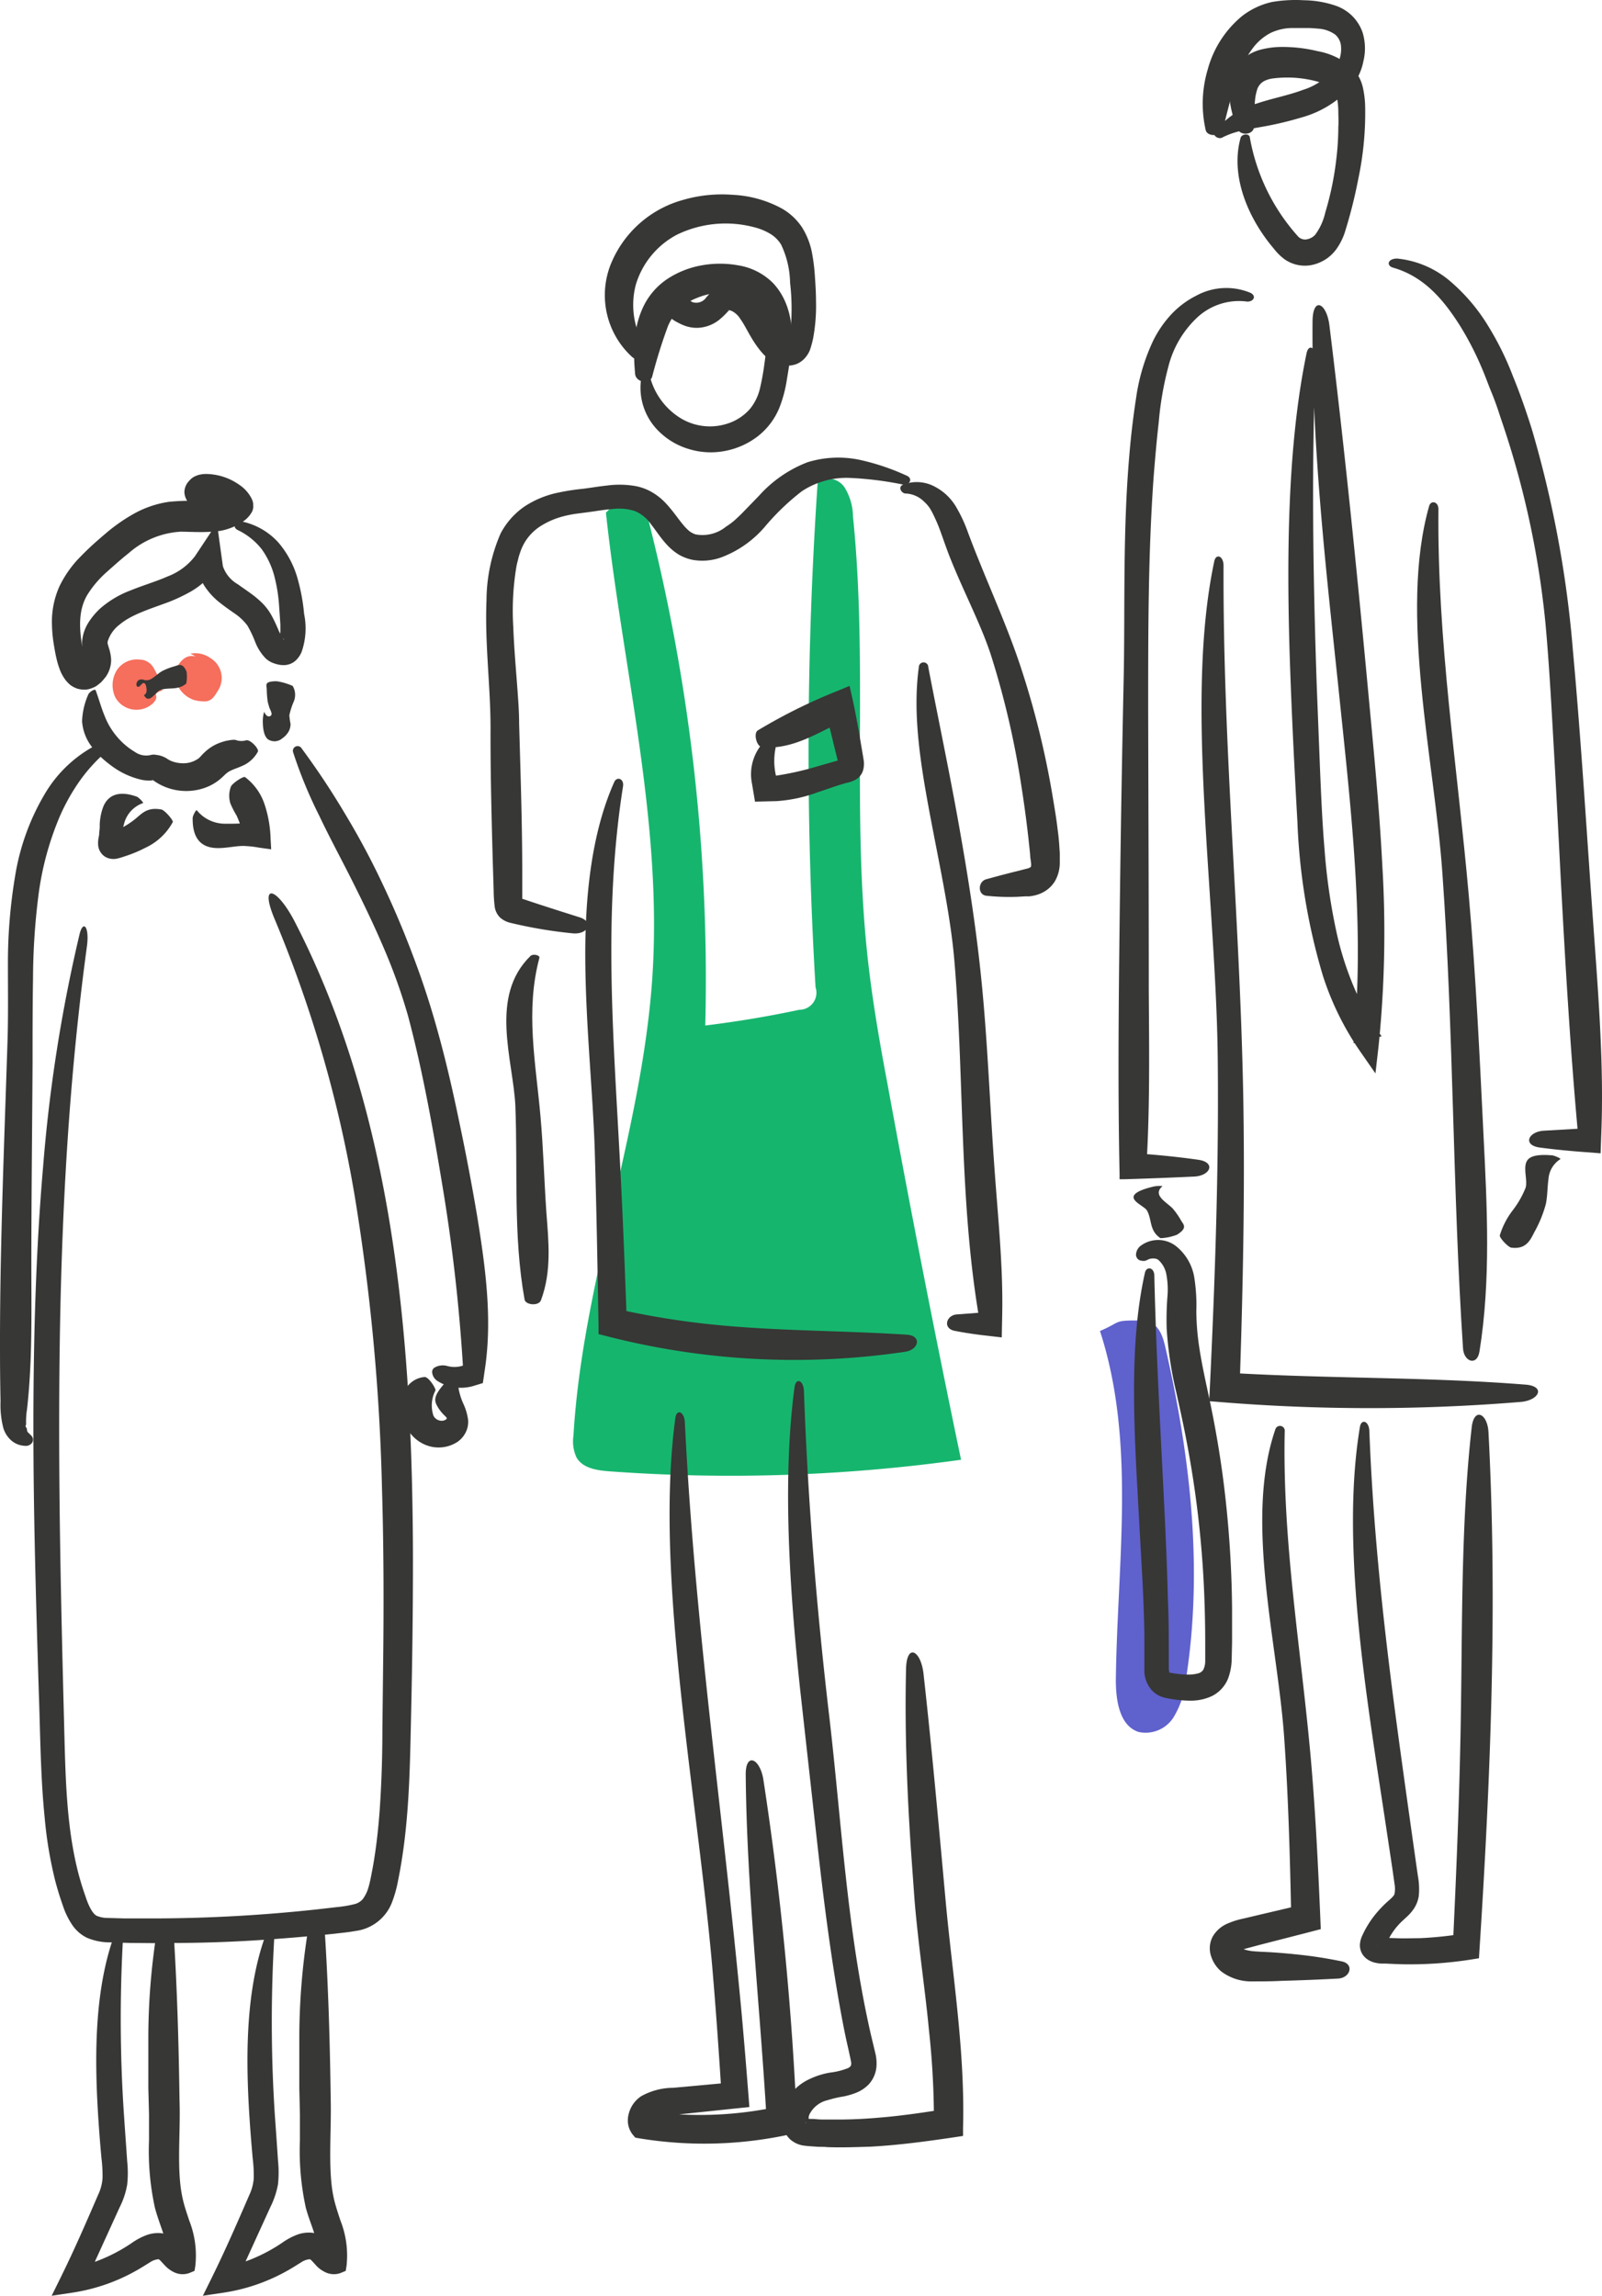
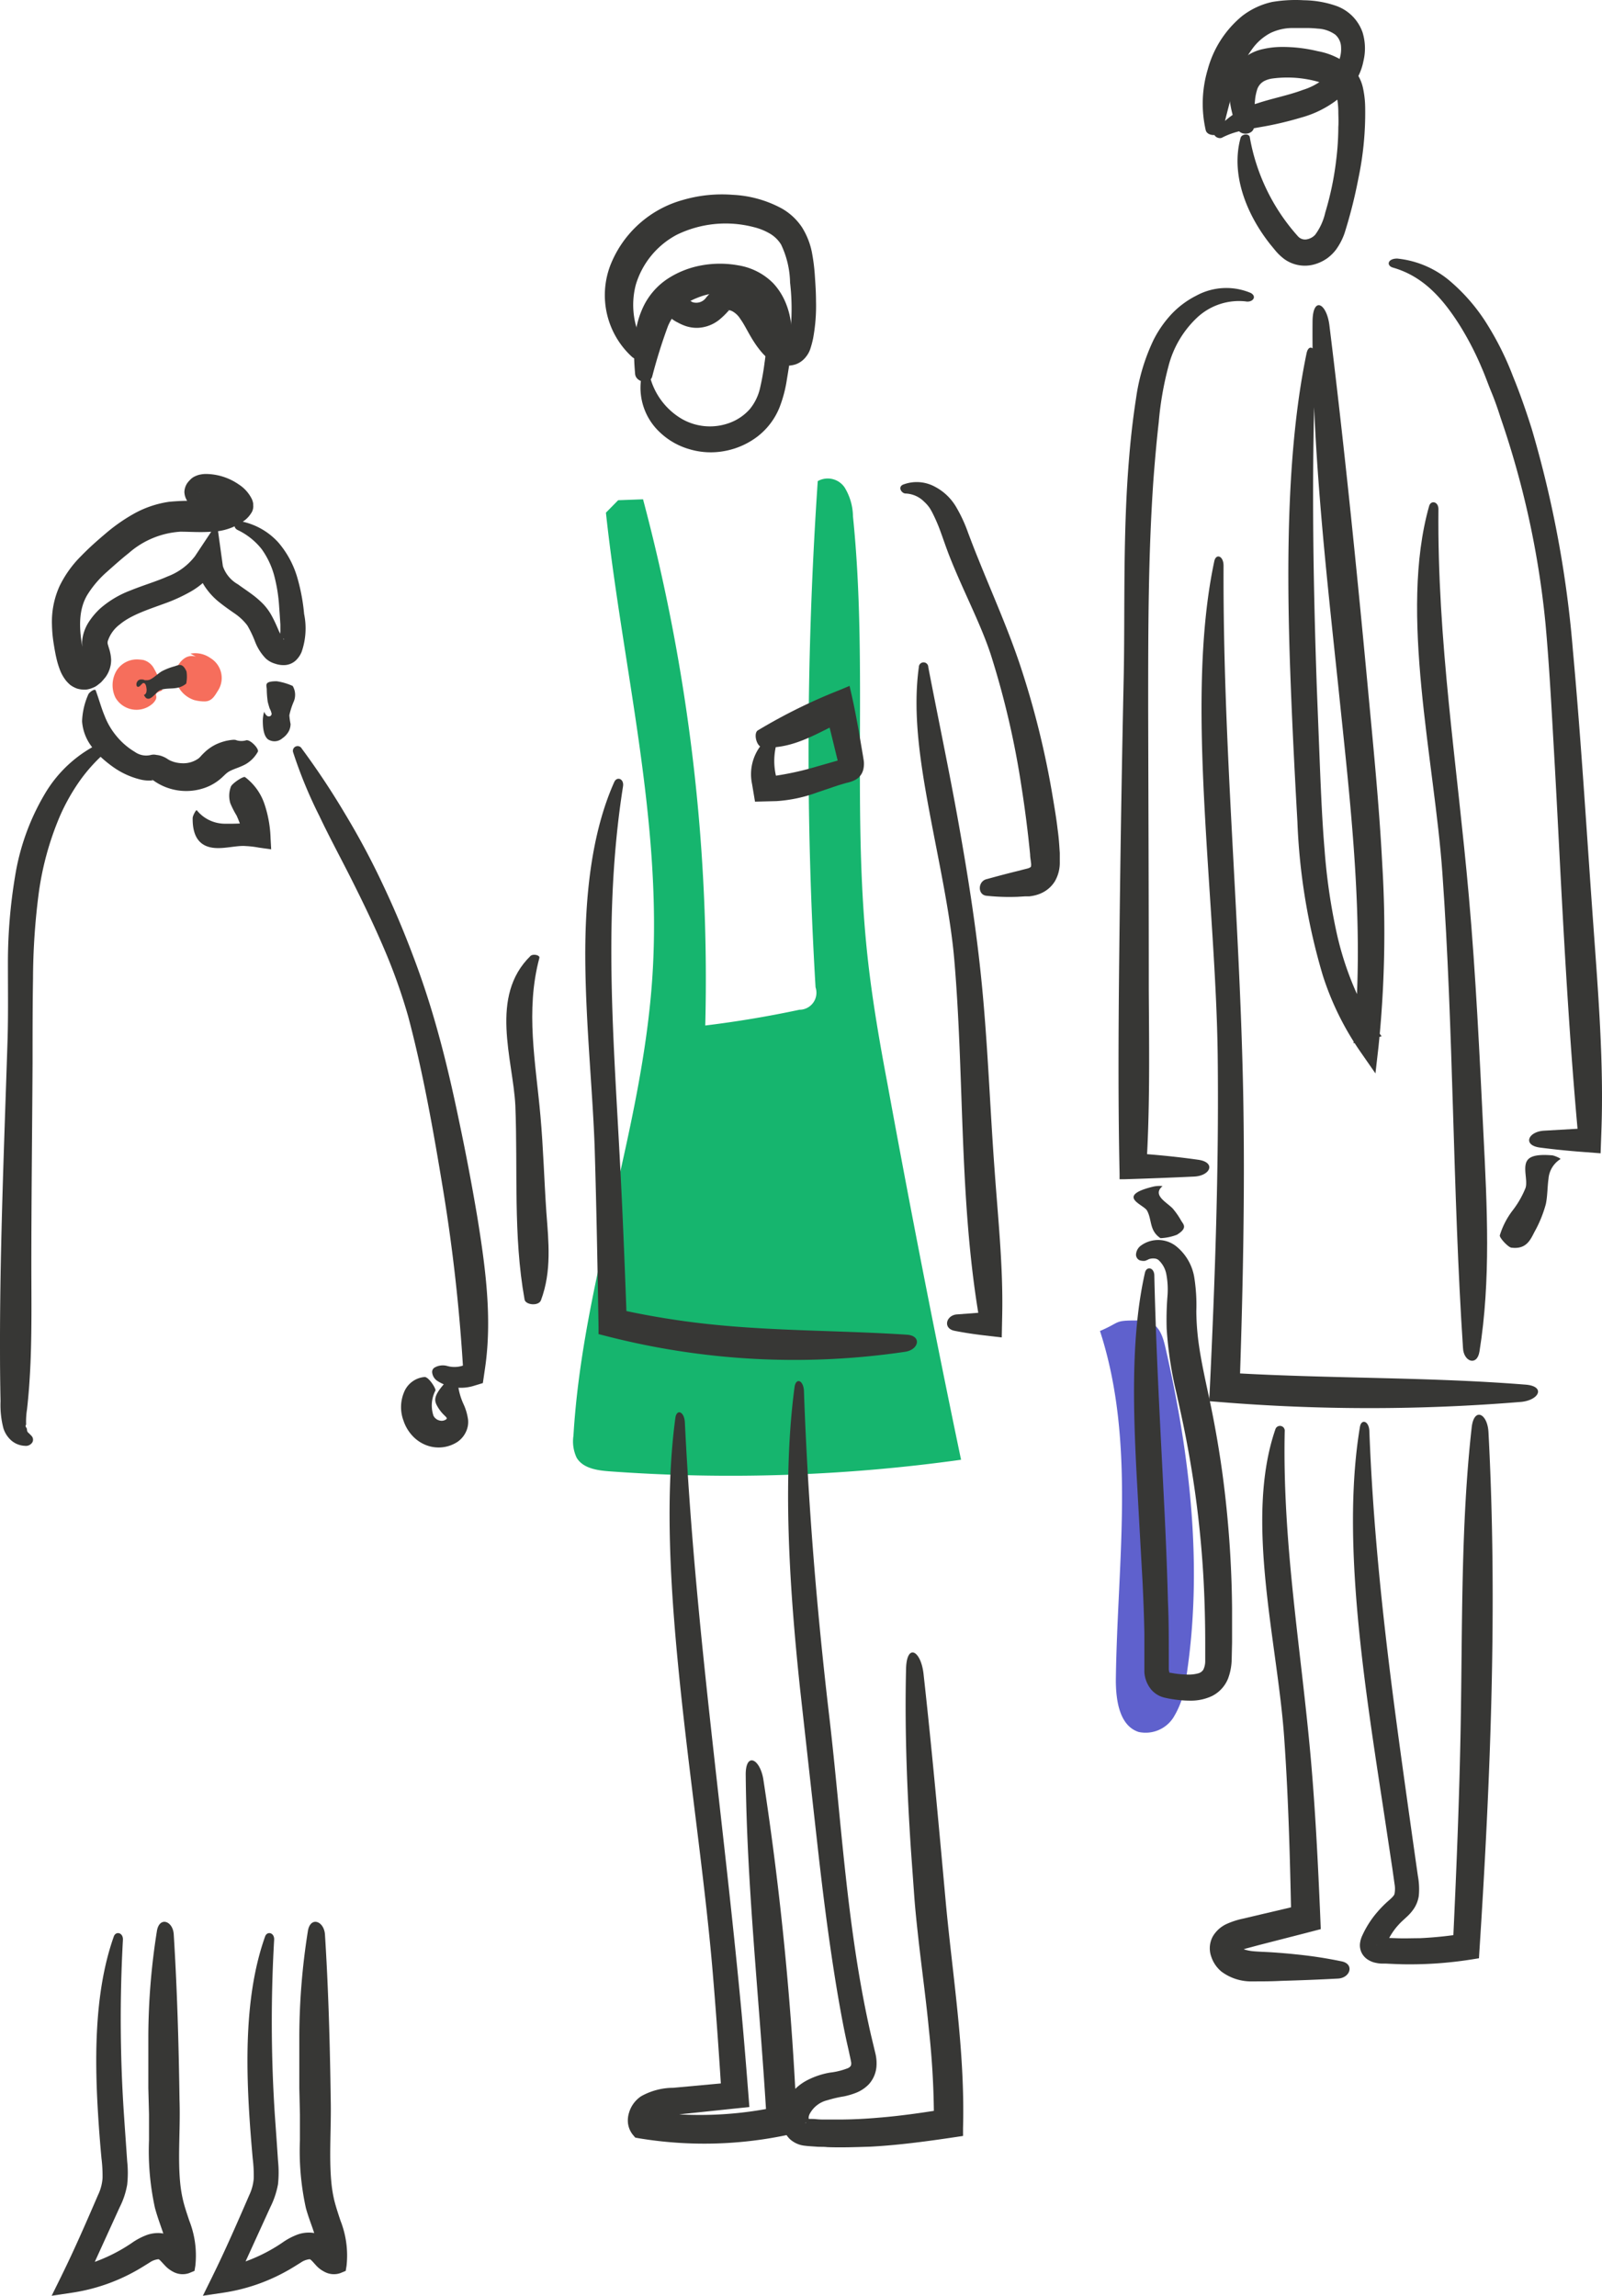
<svg xmlns="http://www.w3.org/2000/svg" width="210.616" height="301.823" viewBox="0 0 210.616 301.823">
  <g id="Capa_2" data-name="Capa 2" transform="translate(0.041 0.033)">
    <g id="Capa_1" data-name="Capa 1">
      <path id="Trazado_364" data-name="Trazado 364" d="M79.62,67.37c2.19,20.29,7.42,40.44,6.12,60.81s-9.18,40.08-10.39,60.55a5,5,0,0,0,.42,2.88c.82,1.39,2.67,1.67,4.28,1.79a218.869,218.869,0,0,0,46.26-1.52q-5.15-24.67-9.68-49.45c-1-5.29-1.92-10.59-2.53-15.93-2.22-19.44,0-39.17-2-58.64a7.48,7.48,0,0,0-1.1-3.81,2.68,2.68,0,0,0-3.53-.83,522.2,522.2,0,0,0-.29,66.55,2.24,2.24,0,0,1-2.12,2.95q-6.15,1.31-12.38,2.07A245,245,0,0,0,84.5,65.61l-3.27.12" fill="#16b56e" />
      <path id="Trazado_365" data-name="Trazado 365" d="M84.78,45.56a10.43,10.43,0,0,1-1.23-8.16,11,11,0,0,1,5.39-6.57,14.66,14.66,0,0,1,10.13-1,7.82,7.82,0,0,1,2.16.88,4.26,4.26,0,0,1,1.42,1.41,12.13,12.13,0,0,1,1.18,5A29.911,29.911,0,0,1,104,41.9a13.609,13.609,0,0,1-.32,2.23l-.14.52c0,.16-.11.18,0,.25l.13.12h0l-.06-.07h0v-.19h0a1.06,1.06,0,0,1-.59-.24,2.51,2.51,0,0,1-.31-.26l-.34-.41a15.409,15.409,0,0,1-1.21-2,18.25,18.25,0,0,0-1.34-2.25,6.06,6.06,0,0,0-2.09-1.81A3.89,3.89,0,0,0,95,37.44a3.09,3.09,0,0,0-1.28.67c-.34.31-.62.64-.89.93a1.59,1.59,0,0,1-1.83.65,9.27,9.27,0,0,0-2.38-1,3.91,3.91,0,0,0-2.59.85,10.35,10.35,0,0,0-1,.84,3.32,3.32,0,0,0-.79,1.26,8.629,8.629,0,0,0-.25,2.72,5.67,5.67,0,0,1-.29,2.24.59.59,0,0,0,.22.68.55.55,0,0,0,.79,0c1.19-1.21,1.28-3.22,1.68-4.34a1.55,1.55,0,0,1,.33-.6.22.22,0,0,1,.27,0c0,.06.15-.07.28-.14l.37-.21a2.46,2.46,0,0,1,.62-.22h.18c-.04,0-.26,0-.21.08a4.812,4.812,0,0,0,.84.52,6.54,6.54,0,0,0,1,.45,4.7,4.7,0,0,0,1.59.25A4.86,4.86,0,0,0,94.53,42a10.408,10.408,0,0,0,1.14-1.1c.23-.23.25-.23.13-.18a.2.2,0,0,1-.19,0,1.477,1.477,0,0,1,.7.21,2.85,2.85,0,0,1,1,1c.78,1.06,1.42,2.81,2.92,4.5a5.14,5.14,0,0,0,1.67,1.23,4.56,4.56,0,0,0,1.18.35,3.34,3.34,0,0,0,1.56-.17,3,3,0,0,0,1.31-1,3.39,3.39,0,0,0,.54-1,13.491,13.491,0,0,0,.36-1.34,23.36,23.36,0,0,0,.39-4.95c0-1.08-.07-2.13-.14-3.16a25.272,25.272,0,0,0-.4-3.25,9.74,9.74,0,0,0-1.31-3.3,7.83,7.83,0,0,0-2.66-2.47,15,15,0,0,0-6.44-1.79,18.31,18.31,0,0,0-6.53.67,14.35,14.35,0,0,0-9.56,8.6,11,11,0,0,0,2.81,12,1.23,1.23,0,0,0,1.63.07,1.06,1.06,0,0,0,.14-1.36Z" fill="#373735" />
      <path id="Trazado_366" data-name="Trazado 366" d="M85.7,49.49a69.385,69.385,0,0,1,2.08-6.66,7.23,7.23,0,0,1,1.46-2.19,6.9,6.9,0,0,1,2.37-1.51A8.73,8.73,0,0,1,98,39c1.59.69,2.65,2.87,2.7,5.34a18.7,18.7,0,0,1-.22,3.28,33,33,0,0,1-.6,3.38,6.67,6.67,0,0,1-1.35,2.76,6.56,6.56,0,0,1-2.62,1.79,7.43,7.43,0,0,1-6.48-.61,9.09,9.09,0,0,1-4-5.38c-.12-.49-1.09-.29-1.18.23a8,8,0,0,0,2.45,7A9.34,9.34,0,0,0,90.52,59a9.81,9.81,0,0,0,4.72.26,10.12,10.12,0,0,0,4.34-1.93,9.13,9.13,0,0,0,2.83-3.72,17,17,0,0,0,1-3.75c.19-1.13.37-2.25.51-3.36.42-3,.12-6.71-2.33-9.32A8.32,8.32,0,0,0,97,34.85a13.46,13.46,0,0,0-4.78,0,12.06,12.06,0,0,0-4.46,1.75,9.12,9.12,0,0,0-3.2,3.64c-1.41,2.94-1.35,6-1.1,8.92C83.59,50.23,85.36,50.58,85.7,49.49Z" fill="#373735" />
      <path id="Trazado_367" data-name="Trazado 367" d="M100.19,98.22c3.47.25,6.31-1.33,9.18-2.76l2.34-1.15-3.53-1.87c.7,2.44,1.27,4.93,1.89,7.43a6.557,6.557,0,0,0,.17.65h.32a5.2,5.2,0,0,1,.59,0,2.26,2.26,0,0,1,.31.11,1.19,1.19,0,0,1-.27-.56,2.849,2.849,0,0,0-.09-.38h-.09l-.72.21-2.87.82a39.531,39.531,0,0,1-5.74,1.27l.37.26a8.63,8.63,0,0,1,.19-5.1c.11-.29-.85-.5-1.16-.27a6.18,6.18,0,0,0-2.25,6.15l.39,2.33,2.83-.07a19.13,19.13,0,0,0,5.4-1.16l2.6-.88c.43-.13.85-.26,1.26-.37a4.17,4.17,0,0,0,1.14-.41,2.12,2.12,0,0,0,.77-.75,2.26,2.26,0,0,0,.29-.88,3.13,3.13,0,0,0,0-.91l-.09-.56-.19-1.12-.38-2.24c-.27-1.49-.55-3-.88-4.46l-.32-1.41-1.31.55a71.919,71.919,0,0,0-10.78,5.32C99,96.44,99.44,98.16,100.19,98.22Z" fill="#373735" />
-       <path id="Trazado_368" data-name="Trazado 368" d="M76.08,120.54c-2.37-.75-4.72-1.49-7.06-2.28l-.84-.28a1,1,0,0,1-.21-.1h0q-.17.34-.3.57c-.32.57-.64.65-.24.45a4.13,4.13,0,0,1,1-.28h.19v-3.84c0-5.14-.14-10.3-.29-15.45l-.12-4.21c0-1.49-.11-2.94-.21-4.36-.21-2.85-.46-5.63-.56-8.35a35.15,35.15,0,0,1,.4-7.88,9.238,9.238,0,0,1,.21-.91,6.279,6.279,0,0,1,.24-.86,7.26,7.26,0,0,1,.66-1.5A6.52,6.52,0,0,1,71.25,69,10.47,10.47,0,0,1,74,67.85c.49-.13,1-.23,1.54-.32l1.69-.22c1.19-.16,2.28-.35,3.33-.43a6.87,6.87,0,0,1,2.85.27,4.87,4.87,0,0,1,2.15,1.76c.67.84,1.29,1.85,2.17,2.77a7.21,7.21,0,0,0,1.5,1.22,6,6,0,0,0,1.84.68,7.32,7.32,0,0,0,3.7-.33,14,14,0,0,0,5.72-4,31.41,31.41,0,0,1,4.89-4.7,10.63,10.63,0,0,1,6.33-1.75,44.479,44.479,0,0,1,6.86.85c1,.18,1.44-.76.63-1.13a30.32,30.32,0,0,0-5.79-2,13.7,13.7,0,0,0-7.29.22,16.49,16.49,0,0,0-6.38,4.41L97.46,67.5c-.38.37-.7.67-1,.94a10.069,10.069,0,0,1-1.07.78,4.883,4.883,0,0,1-4,1,3,3,0,0,1-.77-.4,6.17,6.17,0,0,1-.87-.89c-.62-.73-1.28-1.75-2.24-2.78a7.85,7.85,0,0,0-1.76-1.43,6.73,6.73,0,0,0-2.15-.83,12.1,12.1,0,0,0-3.82-.09c-1.15.12-2.22.31-3.19.43a29.118,29.118,0,0,0-3.23.5A12.66,12.66,0,0,0,69,66.5a9.83,9.83,0,0,0-3.23,3.61,22.28,22.28,0,0,0-1.85,8.76c-.24,5.8.55,11.43.53,17s.13,11.3.28,16.93l.13,4.22a19,19,0,0,0,.15,2.24,2.5,2.5,0,0,0,.7,1.34,3.13,3.13,0,0,0,1.22.66,60.271,60.271,0,0,0,8.39,1.42C77.26,122.83,78.12,121.15,76.08,120.54Z" fill="#373735" />
      <path id="Trazado_369" data-name="Trazado 369" d="M119.18,175.44c-9.26-.61-18.57-.44-27.87-1.6a107.943,107.943,0,0,1-10.82-1.91l1.9,2.41c-.25-6.7-.5-13.38-.84-20-.87-17.3-2.39-33.77.32-51,.15-1-.8-1.33-1.15-.57-3,6.7-3.89,15.14-3.81,23.69s1,17.23,1.24,24.69c.23,7.73.37,15.5.5,23.28v.93l.9.23A99.23,99.23,0,0,0,119,177.68C120.77,177.39,121.17,175.57,119.18,175.44Z" fill="#373735" />
      <path id="Trazado_370" data-name="Trazado 370" d="M125.47,174.93c1.26.25,2.53.44,3.8.59l2.39.28.06-3c.13-6.3-.55-12.64-1-19-.62-8.35-.9-16.81-1.76-25.22-.71-7-1.8-13.79-3-20.51s-2.62-13.43-3.96-20.4a.62.62,0,0,0-1.24,0c-.83,6,.16,12.42,1.4,19.07s2.75,13.44,3.26,19.41c1.33,15.5.62,31.47,3.25,47l.57-.64-3.43.26C124.35,172.84,123.86,174.62,125.47,174.93Z" fill="#373735" />
      <path id="Trazado_371" data-name="Trazado 371" d="M129.63,117.73a28.471,28.471,0,0,0,4.12.14l1-.06h.53a6.21,6.21,0,0,0,.83-.15,4.53,4.53,0,0,0,1.24-.53,4.07,4.07,0,0,0,1.3-1.31,4.88,4.88,0,0,0,.64-2.54v-1.16l-.07-1.06c-.05-.7-.12-1.4-.22-2.1-.16-1.4-.4-2.79-.63-4.17a114.237,114.237,0,0,0-4.4-17.68c-1.62-4.77-3.62-9.22-5.42-13.72-.46-1.12-.89-2.25-1.32-3.39a19.29,19.29,0,0,0-1.56-3.37,7,7,0,0,0-2.79-2.67,5,5,0,0,0-4.22-.27c-.71.35-.13,1.18.37,1.16a3.63,3.63,0,0,1,2.42,1.07,4.8,4.8,0,0,1,.74.84,8.922,8.922,0,0,1,.48.88,21.549,21.549,0,0,1,1,2.38c.34.93.73,2.1,1.18,3.23,1.78,4.49,4.13,8.91,5.42,12.94a112.722,112.722,0,0,1,4,17.31q.69,4.4,1.12,8.81c0,.36.09.77.11,1.06a1.29,1.29,0,0,1,0,.52c0,.06-.16.18-.46.26s-.7.17-1,.26c-1.45.35-2.89.73-4.33,1.13C128.51,115.79,128.45,117.59,129.63,117.73Z" fill="#373735" />
      <path id="Trazado_372" data-name="Trazado 372" d="M98,233.39c.14,14.29,1.72,28.82,2.63,43.32.06.94.12,1.89.17,2.85l2.16-2.79a49,49,0,0,1-18.39.69l.84,1.35c-.08.06,0,0,.23-.05a1.5,1.5,0,0,1,.37,0h.18a.37.37,0,0,1,.12-.2,5.53,5.53,0,0,1,2.51-.57l7.52-.79,2.14-.22-.16-2.06c-.27-3.43-.55-6.85-.86-10.26C95,238.25,91.29,213.51,90,187c-.07-1.5-1.09-1.83-1.25-.62-1.45,10.73-.62,23.45.75,36.34s3.31,26,4.22,37.28c.42,5,.77,10.07,1.09,15.14L96,273.76l-7.53.69a8.68,8.68,0,0,0-4.22,1.11,3.92,3.92,0,0,0-1.59,2.16,3.36,3.36,0,0,0-.13,1.46,3,3,0,0,0,.66,1.48l.29.34.44.08a52.65,52.65,0,0,0,19.82-.49l1-.21v-1a413.434,413.434,0,0,0-4.44-45.58C99.8,231.07,97.94,230.33,98,233.39Z" fill="#373735" />
      <path id="Trazado_373" data-name="Trazado 373" d="M119.08,219.33c-.19,7.83.11,15.75.63,23.69.14,2,.29,4,.43,6s.36,4,.58,6c.45,4,1,7.94,1.37,11.85a109.668,109.668,0,0,1,.65,12.75l2.22-2.49c-3.2.52-6.36,1-9.51,1.25-1.58.14-3.15.22-4.72.24h-2.34a9.163,9.163,0,0,1-1.17-.05c-.39-.05-.85,0-1-.06h-.11l-.09.25a2.46,2.46,0,0,1-.17.36.18.18,0,0,1,0-.07,1.53,1.53,0,0,1,.34-.27l.11-.06h0a1.23,1.23,0,0,1,.1-.82,3.58,3.58,0,0,1,2.35-1.82,15.823,15.823,0,0,1,2.15-.5,9.521,9.521,0,0,0,1.52-.44,4.78,4.78,0,0,0,1.76-1.15,3.92,3.92,0,0,0,1-2.26,5.51,5.51,0,0,0-.14-1.83l-.57-2.38c-3.18-13.88-3.86-28-5.5-42s-2.79-28-3.31-42.49c0-1.64-1.06-2-1.24-.71-1.56,11.68-.77,25.62.73,39.73.78,7,1.57,14.13,2.34,21s1.65,13.63,2.72,19.81c.32,1.84.66,3.68,1.06,5.51l.31,1.37c.09.46.21.92.25,1.22a1,1,0,0,1,0,.57.83.83,0,0,1-.4.34,9.212,9.212,0,0,1-2.34.58,10.291,10.291,0,0,0-3,1,6.65,6.65,0,0,0-2.52,2.29,5,5,0,0,0-.76,3.56,3.54,3.54,0,0,0,1,1.9,3.43,3.43,0,0,0,2,.87c.57.07,1,.08,1.48.12s.94,0,1.42.06c1.89.07,3.79,0,5.67-.06,3.77-.2,7.5-.71,11.19-1.26l1-.15v-1c.28-10.2-1.4-20.16-2.3-30.05s-1.8-19.89-2.9-29.76C121,216.91,119.17,216,119.08,219.33Z" fill="#373735" />
      <path id="Trazado_374" data-name="Trazado 374" d="M71.08,170.91c1.43-3.83,1-7.7.71-11.57-.29-4.22-.4-8.46-.78-12.68-.62-7-2-13.79-.14-20.75.11-.39-.85-.57-1.16-.27-5.46,5.31-2.31,13.59-2,19.64.34,8.48-.3,17.1,1.21,25.51C69,171.53,70.77,171.73,71.08,170.91Z" fill="#373735" />
      <path id="Trazado_375" data-name="Trazado 375" d="M144.59,175c4.74,14.64,2.25,30.47,2.07,45.86,0,2.67.48,6,3,6.81a4.34,4.34,0,0,0,4.56-1.89,11.53,11.53,0,0,0,1.65-5c2.29-14.48.59-29.35-2.69-43.64-.28-1.22-.67-2.58-1.77-3.19a4.11,4.11,0,0,0-2.09-.38c-2.95,0-2,.21-4.76,1.39" fill="#5f61cd" />
      <path id="Trazado_376" data-name="Trazado 376" d="M164.84,16.55a28.969,28.969,0,0,1,.14-3.64,7.1,7.1,0,0,1,.29-1.27,2.08,2.08,0,0,1,.4-.64,2,2,0,0,1,.58-.42,3.47,3.47,0,0,1,1.06-.3,14.94,14.94,0,0,1,7,.78,3,3,0,0,1,.95.6,2.12,2.12,0,0,1,.45,1,11.389,11.389,0,0,1,.2,1.87c0,.7.05,1.41,0,2.12a36,36,0,0,1-.27,4.27,40,40,0,0,1-1.45,7,7.76,7.76,0,0,1-1.33,2.92,2,2,0,0,1-1.13.6,1.25,1.25,0,0,1-1.15-.43,26.27,26.27,0,0,1-6.31-13c-.09-.55-1.07-.44-1.21.08-1.28,4.62.61,9.84,3.9,14l.65.79a7.08,7.08,0,0,0,1.2,1.15,4.63,4.63,0,0,0,4.1.65,5.49,5.49,0,0,0,1.57-.78,5.71,5.71,0,0,0,1.13-1.12,8.34,8.34,0,0,0,1.13-2.19,63.919,63.919,0,0,0,1.79-7.08,42,42,0,0,0,.91-9.36,12.659,12.659,0,0,0-.27-2.52A5.46,5.46,0,0,0,177.85,9a9.21,9.21,0,0,0-4.63-2.3,19.65,19.65,0,0,0-4.78-.56,11.27,11.27,0,0,0-2.49.29,6,6,0,0,0-2.43,1.15,5,5,0,0,0-1.59,2.21,6.61,6.61,0,0,0-.38,2.53,14.57,14.57,0,0,0,1.09,4.57C163.05,17.9,164.84,17.71,164.84,16.55Z" fill="#373735" />
      <path id="Trazado_377" data-name="Trazado 377" d="M157.49,152.44c-3.19-.45-6.41-.75-9.64-.93l2.76,2.81c.55-8,.43-16.11.38-24.17,0-12.33-.05-24.72-.08-37.05,0-10.24,0-20.22.7-30.18.19-2.48.41-5,.69-7.45a42.291,42.291,0,0,1,1.28-7.36,13.29,13.29,0,0,1,3.65-6.28,8.06,8.06,0,0,1,6.47-2.24c.94.19,1.57-.63.69-1.11a8.24,8.24,0,0,0-7.14.35A11.78,11.78,0,0,0,154,41.24a14.639,14.639,0,0,0-2.38,3.41,26.09,26.09,0,0,0-2.3,7.66c-.39,2.52-.68,5-.89,7.55-.88,10.15-.55,20.48-.74,29.31q-.35,16.24-.54,32.56c-.13,10.86-.23,21.73,0,32.53V155h.71c3.06-.09,6.09-.21,9.11-.35C159.1,154.54,159.85,152.78,157.49,152.44Z" fill="#373735" />
      <path id="Trazado_378" data-name="Trazado 378" d="M200.46,182c-12.54-1-25.34-.78-38.08-1.5l-2-.12,2.52,2.88c.46-13.37.76-26.8.49-40.14-.49-23.41-2.67-45.36-2.57-68.77,0-1.33-1-1.65-1.22-.59-2,9.41-1.89,20.61-1.3,32s1.63,23,1.75,33c.17,14.7-.35,29.51-1.06,44.28l-.06,1.14,1.13.09a243.185,243.185,0,0,0,39.94,0C202.4,184,203.15,182.18,200.46,182Z" fill="#373735" />
      <path id="Trazado_379" data-name="Trazado 379" d="M202.43,150.84q2.77.36,5.6.57l2.36.18.1-2.8c.34-9-.41-18.2-1.06-27.3-.87-12-1.58-24-2.68-36a144.23,144.23,0,0,0-5.41-29.13c-.74-2.34-1.54-4.65-2.47-6.92a39.1,39.1,0,0,0-3.26-6.62,24.36,24.36,0,0,0-4.82-5.73,12.67,12.67,0,0,0-7.14-3.13c-1.27,0-1.45.93-.56,1.19,3.95,1.13,6.5,4,8.74,7.52a39.729,39.729,0,0,1,2.95,5.7c.44,1,.83,2.13,1.27,3.19s.83,2.19,1.19,3.32A118,118,0,0,1,203.15,82c.5,5.52.79,11.1,1.11,16.69s.6,11.18.89,16.78c.6,11.19,1.25,22.38,2.26,33.47l.58-.61-5.06.29C200.83,148.76,200.12,150.54,202.43,150.84Z" fill="#373735" />
      <path id="Trazado_380" data-name="Trazado 380" d="M194.47,177.63c1.5-9.36,1-19,.52-28.56-.51-10.42-1-20.89-1.92-31.27-1.53-17.3-4.17-33.51-4-50.91,0-1-1-1.19-1.22-.4-4,14.1.7,33.41,1.74,48.26,1.48,20.71,1.34,41.75,2.71,62.44C192.38,179,194.16,179.63,194.47,177.63Z" fill="#373735" />
      <path id="Trazado_381" data-name="Trazado 381" d="M172.52,42.25c-.13,15.84,1.7,32,3.39,48,1.62,15.73,3.54,31.44,2,46.88l3.69-.92A33.658,33.658,0,0,1,179,132a40.741,40.741,0,0,1-3.41-9.85,77.766,77.766,0,0,1-1.49-10.48c-.3-3.54-.45-7.09-.6-10.66l-.42-10.67c-.49-14.22-.72-28.44-.16-43.1.06-1.66-.92-2.12-1.19-.81-2.42,11.66-2.66,25.78-2.2,40.13.24,7.18.6,14.37,1,21.43a81.431,81.431,0,0,0,3.34,20.22,37.77,37.77,0,0,0,4.92,10l2,2.88.4-3.49a146.931,146.931,0,0,0,.5-23.91c-.41-8-1.21-15.85-1.94-23.73-1.48-15.78-3.08-31.53-5-47.12C174.4,39.77,172.54,38.86,172.52,42.25Z" fill="#373735" />
      <path id="Trazado_382" data-name="Trazado 382" d="M176.36,257.83a57,57,0,0,0-6-.92c-1-.11-2-.19-3-.26s-2.07-.09-2.79-.17a5.9,5.9,0,0,1-.9-.18,1.671,1.671,0,0,1-.42-.18s-.12-.11-.16-.15h-.22a1.729,1.729,0,0,1-.52.06h-.13l.15.07h0l.15.13a1.88,1.88,0,0,1,.29.32h0a.769.769,0,0,1,.23-.14,5.549,5.549,0,0,1,1-.34l1.45-.39,6-1.54,2.11-.55-.08-2c-.29-6.78-.63-13.58-1.22-20.32-1.3-14.67-3.75-28.37-3.44-43.12a.63.63,0,0,0-1.21-.32c-4.16,12,.33,28.27,1.16,40.85.53,7.62.74,15.29.9,23l.93-1.18-7.3,1.72a10.379,10.379,0,0,0-2,.64,4.09,4.09,0,0,0-1.91,1.65,3.25,3.25,0,0,0-.24,2.66,4.32,4.32,0,0,0,1.35,2,6.52,6.52,0,0,0,4.11,1.29c1.32,0,2.52,0,3.78-.07q3.73-.1,7.45-.3C177.48,260,178.05,258.19,176.36,257.83Z" fill="#373735" />
      <path id="Trazado_383" data-name="Trazado 383" d="M193.44,187.65c-1.43,12.77-1.21,25.89-1.44,38.92-.17,9.86-.58,19.74-1.05,29.6l1.91-2.07a50.234,50.234,0,0,1-6.24.68c-1.05,0-2.1.05-3.14,0l-1.57-.05h-.36a2.13,2.13,0,0,1-.56,1c-.05,0,0-.06.44,0l.34.07.3.09a.419.419,0,0,1,0-.09,7.557,7.557,0,0,1,.4-.81,9.411,9.411,0,0,1,1-1.56c.2-.24.41-.48.63-.7s.45-.42.77-.72a6,6,0,0,0,1-1.15,4.18,4.18,0,0,0,.62-1.65,9.529,9.529,0,0,0-.12-2.61l-.31-2.17c-.2-1.44-.41-2.88-.61-4.32-.81-5.76-1.61-11.47-2.35-17.19-1.47-11.45-2.66-22.92-3.11-34.81-.05-1.35-1.06-1.64-1.24-.55-1.61,9.64-.88,21.07.55,32.62.72,5.77,1.61,11.58,2.47,17.2.43,2.81.84,5.58,1.25,8.28.09.66.19,1.32.28,2a3.39,3.39,0,0,1,0,1.26c0,.18-.26.47-.75.9a14.463,14.463,0,0,0-1.51,1.52,12.711,12.711,0,0,0-1.42,2c-.21.36-.38.7-.57,1.11a3.29,3.29,0,0,0-.27.88,2.25,2.25,0,0,0,.2,1.38,2.3,2.3,0,0,0,1,1,2.8,2.8,0,0,0,.9.32,4,4,0,0,0,.71.09h.56q1.13.06,2.25.09a51.849,51.849,0,0,0,9-.63l1-.16.06-1c1.47-22.69,2.39-45.6,1.19-68.16C195.52,185.77,193.74,184.93,193.44,187.65Z" fill="#373735" />
      <path id="Trazado_384" data-name="Trazado 384" d="M198.69,164c1.92.23,2.46-1,3-2.06a16.09,16.09,0,0,0,1.5-3.67c.23-1.1.2-2.28.35-3.31a3.37,3.37,0,0,1,1.56-2.6c.12-.08-.77-.47-1.08-.5-2.66-.22-3.35.35-3.5,1.29s.26,2.22,0,3a12.32,12.32,0,0,1-1.73,3,10.361,10.361,0,0,0-1.65,3.23C197.07,162.69,198.28,164,198.69,164Z" fill="#373735" />
      <path id="Trazado_385" data-name="Trazado 385" d="M151,165.51a1.76,1.76,0,0,1,.78-.08.91.91,0,0,1,.58.28,3.38,3.38,0,0,1,.93,1.74,10.769,10.769,0,0,1,.15,3,39.67,39.67,0,0,0-.1,4.18A49.772,49.772,0,0,0,154.6,183c.59,2.64,1.14,5.15,1.6,7.74a135.543,135.543,0,0,1,2,17.07q.22,4.3.21,8.61v2a2.58,2.58,0,0,1-.25,1.06,1.12,1.12,0,0,1-.66.48,4.85,4.85,0,0,1-1.53.16,13.169,13.169,0,0,1-1.59-.14l-.58-.1h-.05l-.07.1-.06.09h0l.1-.07h0a.431.431,0,0,1,0-.1,1.83,1.83,0,0,1-.1-.52V217.7c0-2.4,0-4.8-.11-7.18-.12-4.77-.33-9.5-.57-14.22-.47-9.44-1-18.84-1.22-28.6,0-1.1-1-1.32-1.23-.43-1.79,7.91-1.59,17.14-1.1,26.57.26,4.71.52,9.48.78,14.09.11,2.31.2,4.59.24,6.81v5.07a4,4,0,0,0,.93,2.32,3.27,3.27,0,0,0,1.62,1,11.874,11.874,0,0,0,1.23.24,14.621,14.621,0,0,0,2.43.18,6.451,6.451,0,0,0,2.71-.62,4.41,4.41,0,0,0,2.07-2.25,7.59,7.59,0,0,0,.49-2.58l.05-2.23v-4.42a142.441,142.441,0,0,0-1.25-17.63q-.6-4.4-1.48-8.72c-.59-2.88-1.27-5.7-1.66-8.52a33.464,33.464,0,0,1-.31-4.24,23.25,23.25,0,0,0-.28-4.5,6.63,6.63,0,0,0-2.41-4.06,3.84,3.84,0,0,0-4.6-.05,1.56,1.56,0,0,0-.64,1.21.83.83,0,0,0,.46.71,1.64,1.64,0,0,0,.72.08,3,3,0,0,0,.51-.22Z" fill="#373735" />
      <path id="Trazado_386" data-name="Trazado 386" d="M154.69,162.3c1.39-.86.91-1.31.58-1.81a9.879,9.879,0,0,0-1.16-1.67c-.89-.88-2.67-1.75-1.31-2.92a3.9,3.9,0,0,0-1.17.06c-2.52.6-2.87,1.21-2.53,1.73s1.38,1,1.64,1.4c.7,1.21.28,2.66,1.79,3.66A6.781,6.781,0,0,0,154.69,162.3Z" fill="#373735" />
      <path id="Trazado_387" data-name="Trazado 387" d="M160.73,17c.52-2.13,1-4,1.56-5.89a14.92,14.92,0,0,1,2.52-5A6.92,6.92,0,0,1,167,4.3a6.75,6.75,0,0,1,2.79-.65h1.78a14.19,14.19,0,0,1,1.64.08,4.27,4.27,0,0,1,2.31.8,2.27,2.27,0,0,1,.75,1.64,4.18,4.18,0,0,1-.53,2.3,8.4,8.4,0,0,1-4.5,3.32c-1.91.72-4,1.1-6,1.77a10.76,10.76,0,0,0-5.59,3.76c-.32.51.56,1,1,.73a9.93,9.93,0,0,1,2.54-.89c.79-.19,1.56-.32,2.33-.46A44.52,44.52,0,0,0,171,15.43a13.7,13.7,0,0,0,6.42-3.85,8.419,8.419,0,0,0,1.16-1.69A7.69,7.69,0,0,0,179.21,8a7.16,7.16,0,0,0-.11-3.76,5.68,5.68,0,0,0-3.47-3.5A13.39,13.39,0,0,0,171.39,0a18.57,18.57,0,0,0-4.16.22,9.92,9.92,0,0,0-4,1.88,13.72,13.72,0,0,0-4.49,7,15.64,15.64,0,0,0-.26,8C158.74,18,160.53,17.89,160.73,17Z" fill="#373735" />
      <path id="Trazado_388" data-name="Trazado 388" d="M29.19,65.86a4.71,4.71,0,0,1-1.93-1.34.8.8,0,0,0-.08-.16s.06-.08,0,0a3.281,3.281,0,0,0-.31.18,1.2,1.2,0,0,1-.31.13,1,1,0,0,0-.2.06.46.46,0,0,1-.17,0h.05a.83.83,0,0,1,.42.25,2.66,2.66,0,0,1,.38.28c.1.09.28.28.22.23h0l-.76-.91.07.08a.65.65,0,0,1,.09.16,2.056,2.056,0,0,1,.12.27,1.25,1.25,0,0,1,.08.32s.09.35.08.35h0l.3.08a4.58,4.58,0,0,1,1,.4,4.7,4.7,0,0,1,.93.62,1.86,1.86,0,0,1,.25.26h0a3.621,3.621,0,0,1,.43-.24,2.27,2.27,0,0,1,.31-.17.978.978,0,0,0,.34-.1l.2-.05h1a.94.94,0,0,1-.28-.1,3.25,3.25,0,0,1-.58-.37l-.47-.39L30,65.41l-.09-.09-.16-.15h0a.34.34,0,0,1-.09.08,2,2,0,0,1-.66.35,5.28,5.28,0,0,1-1.14.24,11.839,11.839,0,0,1-1.51,0,29.069,29.069,0,0,0-4.17.1,13.45,13.45,0,0,0-4.48,1.49,22.87,22.87,0,0,0-3.81,2.64c-1.12.95-2.14,1.84-3.22,2.95a14.51,14.51,0,0,0-2.88,4,11.34,11.34,0,0,0-1,5.06A17.67,17.67,0,0,0,7,84.48c.11.69.23,1.43.42,2.21a10.719,10.719,0,0,0,.38,1.24,5.24,5.24,0,0,0,.88,1.57,5.11,5.11,0,0,0,.52.52,3.59,3.59,0,0,0,.91.48,3.51,3.51,0,0,0,1.17.13,3.28,3.28,0,0,0,.92-.26,2.28,2.28,0,0,0,.61-.35c.15-.12.34-.26.45-.37s.38-.42.57-.66a3.87,3.87,0,0,0,.74-2.29,5.72,5.72,0,0,0-.3-1.56l-.15-.51a1,1,0,0,1,0-.35,4.48,4.48,0,0,1,1.59-2.22c1.44-1.21,3.61-1.92,5.87-2.74a21.941,21.941,0,0,0,3.44-1.57,10,10,0,0,0,3-2.62L26,74.38a5.39,5.39,0,0,0,1,2.86,9.08,9.08,0,0,0,1.91,2c.67.53,1.35,1,2,1.45a7.1,7.1,0,0,1,1.57,1.51,14.53,14.53,0,0,1,1,2.09,6.53,6.53,0,0,0,1.41,2.24,3.08,3.08,0,0,0,1.23.69,3.34,3.34,0,0,0,1.38.18,2.34,2.34,0,0,0,1.33-.59,3.28,3.28,0,0,0,.78-1.13,9.41,9.41,0,0,0,.33-5A25.17,25.17,0,0,0,39,75.75a12.41,12.41,0,0,0-2.47-4.49,9,9,0,0,0-4.63-2.7c-1.11-.25-1.45.72-.69,1.09a8.91,8.91,0,0,1,3.15,2.51A10.81,10.81,0,0,1,36,75.61a21,21,0,0,1,.66,4.13c.06.78.11,1.56.16,2.35v.88a5.7,5.7,0,0,1-.11.77c-.07.45-.36.72,0,.39a1.18,1.18,0,0,1,.63-.19h.05a.25.25,0,0,0-.16,0c.07,0,.12.11,0,.06a1.72,1.72,0,0,1-.32-.48c-.3-.54-.59-1.4-1.14-2.43a7.4,7.4,0,0,0-1.15-1.65,11.871,11.871,0,0,0-1.22-1.1c-.8-.62-1.54-1.09-2.14-1.54a4.34,4.34,0,0,1-2-2.4l-.78-5.66L25.6,73.08A8.15,8.15,0,0,1,22,75.75c-1.51.67-3.24,1.17-4.93,1.86a13,13,0,0,0-3.91,2.33,9.38,9.38,0,0,0-1.56,1.85,5.59,5.59,0,0,0-.85,2.52,7.58,7.58,0,0,0,.38,2.29.46.46,0,0,1,0,.22,1.94,1.94,0,0,1-.28.32s-.05,0,0,0a.16.16,0,0,1,.13,0,.36.36,0,0,1,.27,0,.3.3,0,0,1,.18.08c.09.08-.06-.08-.15-.29a8.71,8.71,0,0,1-.45-1.7c-.49-2.59-.59-5.11.65-7.12a13.57,13.57,0,0,1,2.41-2.85c1-.89,2-1.79,3-2.58a11.37,11.37,0,0,1,6.77-2.81c1.26,0,2.63.11,4.11,0a7.6,7.6,0,0,0,4.39-1.52,3.71,3.71,0,0,0,.93-1.1,1.59,1.59,0,0,0,.16-.58,1,1,0,0,0,0-.26v-.2a2.16,2.16,0,0,0-.23-.73,4.84,4.84,0,0,0-1.68-1.83A7.68,7.68,0,0,0,27,62.28a3.34,3.34,0,0,0-.62.06,2.61,2.61,0,0,0-.63.18,2.35,2.35,0,0,0-.61.35,5.159,5.159,0,0,0-.46.48,2.19,2.19,0,0,0-.48,1.32,2.3,2.3,0,0,0,.45,1.26A5.91,5.91,0,0,0,28.48,68a1.6,1.6,0,0,0,1.23-.27A.74.74,0,0,0,30,67a2,2,0,0,0-.31-.66.91.91,0,0,0-.19-.26L29.39,66Z" fill="#373735" />
      <path id="Trazado_389" data-name="Trazado 389" d="M21.29,90.74a8.91,8.91,0,0,0-1.06-2.83,2.25,2.25,0,0,0-1.37-1.16,3.7,3.7,0,0,0-.57-.07,3.164,3.164,0,0,0-2.94,1.35,3.74,3.74,0,0,0-.21,3.66,3.19,3.19,0,0,0,4.91.76c1.14-1.15-.42-1.14,1.24-1.71" fill="#f66e5c" />
      <path id="Trazado_390" data-name="Trazado 390" d="M25.73,86.3a1.7,1.7,0,0,0-1.51.21,2.82,2.82,0,0,0-1.1,3.09A3.71,3.71,0,0,0,25.48,92a5.24,5.24,0,0,0,1.47.18c.93-.06,1.26-.78,1.76-1.57a3.06,3.06,0,0,0-1.09-4.13A3.45,3.45,0,0,0,25,85.9" fill="#f66e5c" />
      <path id="Trazado_391" data-name="Trazado 391" d="M32.34,97.29a2.22,2.22,0,0,1-1.29,0c-.18-.1-.57-.08-1.33.07a7.129,7.129,0,0,0-1.34.46,6,6,0,0,0-1.39.93c-.67.62-.64.69-.92.92a3.41,3.41,0,0,1-2.19.64,4.17,4.17,0,0,1-1.21-.22l-.28-.11a2.851,2.851,0,0,1-.47-.27,3.32,3.32,0,0,0-.57-.29,2.83,2.83,0,0,0-.81-.2,1.59,1.59,0,0,0-.74,0,2.55,2.55,0,0,1-2.11-.4,9.17,9.17,0,0,1-2.35-2,9.49,9.49,0,0,1-1.64-2.77c-.42-1-.71-2.1-1.16-3.32-.11-.28-.91.27-1,.6a9.49,9.49,0,0,0-.79,3.47A6.21,6.21,0,0,0,12,98.11a9.63,9.63,0,0,0,1.31,1.47,15.81,15.81,0,0,0,1.53,1.23,10.47,10.47,0,0,0,3.71,1.67,4.92,4.92,0,0,0,1.42.09c.18,0,.13,0,0-.06s0-.05.07,0a7.39,7.39,0,0,0,6.94,1,6.56,6.56,0,0,0,2.08-1.25c.28-.25.49-.47.68-.63a2.75,2.75,0,0,1,.62-.38c.5-.24,1.19-.43,1.89-.81a4.29,4.29,0,0,0,1.59-1.61C34.11,98.48,32.89,97.18,32.34,97.29Z" fill="#373735" />
      <path id="Trazado_392" data-name="Trazado 392" d="M36.34,89.53c-1.61,0-1.37.45-1.31,1a12.24,12.24,0,0,0,.13,1.71c.07.27.16.6.26.89a2.3,2.3,0,0,1,.25.68.35.35,0,0,1-.4.34c-.2,0-.41-.22-.58-.6a4.05,4.05,0,0,0-.18,1.16c0,1.29.22,2.07.67,2.45a1.56,1.56,0,0,0,1.9-.13,2.69,2.69,0,0,0,.86-.95,2.17,2.17,0,0,0,.22-.93A8.47,8.47,0,0,1,38,94a9.77,9.77,0,0,1,.6-1.85,2.29,2.29,0,0,0-.16-2,8,8,0,0,0-2.1-.62Z" fill="#373735" />
-       <path id="Trazado_393" data-name="Trazado 393" d="M21.17,106.39c-1.92-.34-2.54.54-3.52,1.32A11.631,11.631,0,0,1,16,108.79l-.91.49-.21.12.05.43a1.89,1.89,0,0,1-.13,1.14h0a.46.46,0,0,1,.22,0,2.731,2.731,0,0,1,.59.09l.2.06h.11v-.9a10,10,0,0,1,.34-1.91,3.89,3.89,0,0,1,2.5-2.76c.15,0-.53-.74-.83-.85-2.6-.93-3.9,0-4.43,1.42a7.48,7.48,0,0,0-.43,2.22,5.5,5.5,0,0,1-.07,1.08v.25l-.06.35a3.56,3.56,0,0,0-.08,1,1.94,1.94,0,0,0,.33,1,1.85,1.85,0,0,0,.84.71,2.21,2.21,0,0,0,1.35.11,7,7,0,0,0,.71-.2l.6-.2a17.27,17.27,0,0,0,2.35-1,7.89,7.89,0,0,0,3.64-3.4C22.75,107.79,21.59,106.46,21.17,106.39Z" fill="#373735" />
      <path id="Trazado_394" data-name="Trazado 394" d="M30.31,103.4a3.39,3.39,0,0,0-.07,2.17,11.63,11.63,0,0,0,.82,1.61,14.86,14.86,0,0,1,1,3l2.62-2.11H33.57a31.87,31.87,0,0,1-4.14.19,4.76,4.76,0,0,1-3.59-1.76c-.1-.14-.55.73-.55,1-.05,2.78,1.19,3.72,2.64,3.92s3.13-.33,4.35-.22a12.308,12.308,0,0,1,1.7.2l1.63.23-.08-1.48a15.52,15.52,0,0,0-.79-4.44,7.35,7.35,0,0,0-2.57-3.58C31.91,102,30.43,103,30.31,103.4Z" fill="#373735" />
-       <path id="Trazado_395" data-name="Trazado 395" d="M36.1,120.88a164.84,164.84,0,0,1,10.5,36.37,275.747,275.747,0,0,1,3.58,38.42c.21,7,.24,14.12.17,21.21l-.12,10.65q0,5.325-.36,10.52c-.13,1.73-.3,3.44-.54,5.14-.12.85-.25,1.69-.41,2.53s-.31,1.68-.51,2.35a4.76,4.76,0,0,1-.74,1.55,2.07,2.07,0,0,1-1.13.69,15.235,15.235,0,0,1-2.26.38l-2.61.3a202.392,202.392,0,0,1-21,1.19H16.29l-2.14-.06a3.72,3.72,0,0,1-1.42-.26c-.53-.19-1.1-1.23-1.54-2.6a36.54,36.54,0,0,1-1.17-4c-1.27-5.48-1.44-11.25-1.59-17-.3-11.56-.59-23-.67-34.51-.15-23,.45-46,3.63-69.39.35-2.65-.54-3.52-1-1.45a202.248,202.248,0,0,0-4.77,30.52c-.95,11-1.27,22.49-1.27,34.1s.35,23.3.7,34.62c.21,5.65.22,11.22.78,16.76A54,54,0,0,0,7.16,247c.33,1.32.75,2.62,1.2,3.89a10.12,10.12,0,0,0,1,2,5,5,0,0,0,2,1.82,7.69,7.69,0,0,0,3.18.62l2.68.08c1.78,0,3.57.05,5.35,0q5.35,0,10.71-.33t10.68-.89c.9-.11,1.76-.18,2.75-.36A5.94,5.94,0,0,0,51.52,250a16,16,0,0,0,.77-2.78C53.76,240,53.84,232.8,54,225.7s.26-14.26.25-21.4c-.05-14.26-.67-28.59-2.92-42.71s-6.17-28-12.69-40.58C36.31,116.58,34,115.94,36.1,120.88Z" fill="#373735" />
      <path id="Trazado_396" data-name="Trazado 396" d="M57.48,181.53a5.74,5.74,0,0,0,4.71.65l1.25-.38.27-1.84c1-6.64.06-13.44-1-20q-1.05-6.24-2.35-12.39c-.85-4.1-1.78-8.2-2.92-12.25q-1.41-5.07-3.25-9.88-1.815-4.815-4-9.4a100.567,100.567,0,0,0-4.82-9,102.1,102.1,0,0,0-5.74-8.66.62.62,0,0,0-1.13.5,59.541,59.541,0,0,0,3.46,8.39c1.32,2.79,2.84,5.58,4.31,8.51s2.91,5.92,4.19,8.93a73.71,73.71,0,0,1,3.15,8.84c2,7.5,3.36,15.29,4.63,23a230,230,0,0,1,2.6,23.3l.34-.49a3.52,3.52,0,0,1-2.4.2,2.16,2.16,0,0,0-1.7.21.67.67,0,0,0-.3.67,1.53,1.53,0,0,0,.7,1.09Z" fill="#373735" />
      <path id="Trazado_397" data-name="Trazado 397" d="M3.5,187.88c0-.14-.1-.21-.16-.36a.24.24,0,0,1,0-.16s.06-.05-.06,0h0c.22-.14.06,0,.11-.08h0v-.12a10.2,10.2,0,0,1,.12-1.9c.23-2,.37-4.09.46-6.14.17-4.12.12-8.27.11-12.4,0-9,.11-18,.16-27,0-3.74,0-7.43.06-11.09A89.082,89.082,0,0,1,5,117.79a39.3,39.3,0,0,1,2.81-10.47,26.53,26.53,0,0,1,2.68-4.76,21.56,21.56,0,0,1,3.71-4c.62-.53.13-1.42-.54-1.14a16.9,16.9,0,0,0-7.82,6.94,30.73,30.73,0,0,0-3.89,10.76A69.09,69.09,0,0,0,1,126.41c0,3.66.05,7.14-.05,10.37-.29,9-.64,18.06-.84,27.1-.1,4.53-.16,9.05-.15,13.56q0,3.38.07,6.75a12.17,12.17,0,0,0,.37,3.53,3.56,3.56,0,0,0,1.05,1.63,2.91,2.91,0,0,0,1.78.7,1,1,0,0,0,1-.49.73.73,0,0,0-.08-.76,6.12,6.12,0,0,0-.51-.51c-.09-.12-.06-.08-.08-.12a.88.88,0,0,1-.06-.29Z" fill="#373735" />
      <path id="Trazado_398" data-name="Trazado 398" d="M40.44,253.82a89.76,89.76,0,0,0-1.13,13.73v6.93l.08,3.46v3.4a35,35,0,0,0,.78,8.9c.42,1.54,1,2.82,1.3,4a7.23,7.23,0,0,1,.41,3L43.72,296c.19.51,0,.63.16.21a1.522,1.522,0,0,1,.18-.43l.16-.31v-.06h-.06l-.25.35h0v-.06l.2-.25a4.5,4.5,0,0,1-.35-.35,5.86,5.86,0,0,0-1-.95,3.92,3.92,0,0,0-2-.66,4.441,4.441,0,0,0-1.7.26,8.788,8.788,0,0,0-2,1.07,21.671,21.671,0,0,1-5.62,2.73,21.44,21.44,0,0,1-2.57.64l1.78,2.58,4.86-10.65a11.14,11.14,0,0,0,1-3,15,15,0,0,0,0-3.07q-.19-2.88-.4-5.76A188.153,188.153,0,0,1,36,255c.06-.95-.92-1.2-1.19-.44-2.39,6.72-2.59,14.82-2.1,23,.12,2.05.29,4.11.47,6.16a18.561,18.561,0,0,1,.14,2.62,6.29,6.29,0,0,1-.59,2.22c-1.59,3.67-3.16,7.26-4.75,10.49l-.09.19-1.26,2.55,2.74-.41a24.4,24.4,0,0,0,8.32-2.86c.63-.34,1.3-.78,1.81-1.09a2.47,2.47,0,0,1,1.14-.44c.08,0,.09,0,.25.14s.36.39.66.71a3.629,3.629,0,0,0,.57.5,4.29,4.29,0,0,0,.66.38,2.58,2.58,0,0,0,1.93.09l.7-.29.11-.67a12.5,12.5,0,0,0-.8-5.94c-.29-.88-.57-1.72-.78-2.53a17,17,0,0,1-.42-2.52c-.32-3.44,0-7.14-.08-10.81-.1-7.29-.3-14.55-.76-21.78C42.54,252.5,40.77,251.89,40.44,253.82Z" fill="#373735" />
      <path id="Trazado_399" data-name="Trazado 399" d="M20.59,253.82a89.76,89.76,0,0,0-1.13,13.73c0,2.3,0,4.62,0,6.93l.09,3.46v3.4a35,35,0,0,0,.78,8.9c.42,1.54.95,2.82,1.3,4a7,7,0,0,1,.4,3l1.8-1.18c.18.51,0,.63.16.21a3.73,3.73,0,0,1,.18-.43l.16-.31v-.06h-.05l-.25.35h0l.05-.06.2-.25a4.5,4.5,0,0,1-.35-.35,5.86,5.86,0,0,0-1-.95,4,4,0,0,0-2-.66,4.42,4.42,0,0,0-1.69.26,8.791,8.791,0,0,0-2,1.07,21.889,21.889,0,0,1-5.63,2.73,20.829,20.829,0,0,1-2.56.64l1.78,2.58c1.63-3.59,3.25-7.13,4.85-10.65a10.49,10.49,0,0,0,1-3,14.33,14.33,0,0,0,0-3.07c-.13-1.92-.27-3.84-.4-5.76A188.15,188.15,0,0,1,16.12,255c.05-.95-.93-1.2-1.2-.44-2.38,6.72-2.58,14.82-2.09,23,.12,2.05.28,4.11.47,6.16a18.56,18.56,0,0,1,.14,2.62,6.12,6.12,0,0,1-.6,2.22c-1.58,3.67-3.15,7.26-4.74,10.49l-.09.19-1.26,2.55,2.74-.41a24.48,24.48,0,0,0,8.32-2.86c.62-.34,1.3-.78,1.81-1.09a2.44,2.44,0,0,1,1.14-.44c.07,0,.09,0,.24.14s.36.39.67.71a3.629,3.629,0,0,0,.57.5,4.137,4.137,0,0,0,.65.38,2.6,2.6,0,0,0,1.94.09l.7-.29.11-.67a12.5,12.5,0,0,0-.8-5.94c-.29-.88-.58-1.72-.78-2.53a17,17,0,0,1-.42-2.52c-.32-3.44.05-7.14-.08-10.81-.1-7.29-.31-14.55-.76-21.78C22.69,252.5,20.92,251.89,20.59,253.82Z" fill="#373735" />
      <path id="Trazado_400" data-name="Trazado 400" d="M55.79,181a3.2,3.2,0,0,0-2.71,2,5.09,5.09,0,0,0-.07,3.75,5.41,5.41,0,0,0,1.19,2A4.83,4.83,0,0,0,56.09,190a4.54,4.54,0,0,0,4-.46,3.27,3.27,0,0,0,1.16-1.4,3,3,0,0,0,.25-1.5,7.14,7.14,0,0,0-.62-2.11,8.66,8.66,0,0,1-.77-3.83c0-.17-.88.24-1.09.46-1.87,2-2.08,2.68-1.65,3.53a5.11,5.11,0,0,0,.82,1.16c.28.29.5.46.51.59s-.44.39-.85.3a1.21,1.21,0,0,1-.9-.64,4.26,4.26,0,0,1,.26-3.33C57.28,182.51,56.33,181,55.79,181Z" fill="#373735" />
      <path id="Trazado_401" data-name="Trazado 401" d="M24.48,88.25c-.51-1.16-1-.87-1.55-.69a8.16,8.16,0,0,0-1.7.66c-.47.28-.92.74-1.38,1a1.11,1.11,0,0,1-.69.17.86.86,0,0,1-.17,0,.71.71,0,0,0-.24-.08,1.26,1.26,0,0,0-.38,0,.51.51,0,0,0-.26.14.67.67,0,0,0-.2.63c.07.26.29.21.44.08a4.35,4.35,0,0,1,.39-.38.29.29,0,0,1,.35.19,1.1,1.1,0,0,1,.11.4,1.3,1.3,0,0,1,0,.59.5.5,0,0,1-.12.24.47.47,0,0,1-.13.11h-.08a1.28,1.28,0,0,0,.16.26.49.49,0,0,0,.67.2c.47-.21.94-.94,1.34-1.09,1.13-.4,2.27.1,3.4-.84A4.56,4.56,0,0,0,24.48,88.25Z" fill="#373735" />
    </g>
  </g>
</svg>